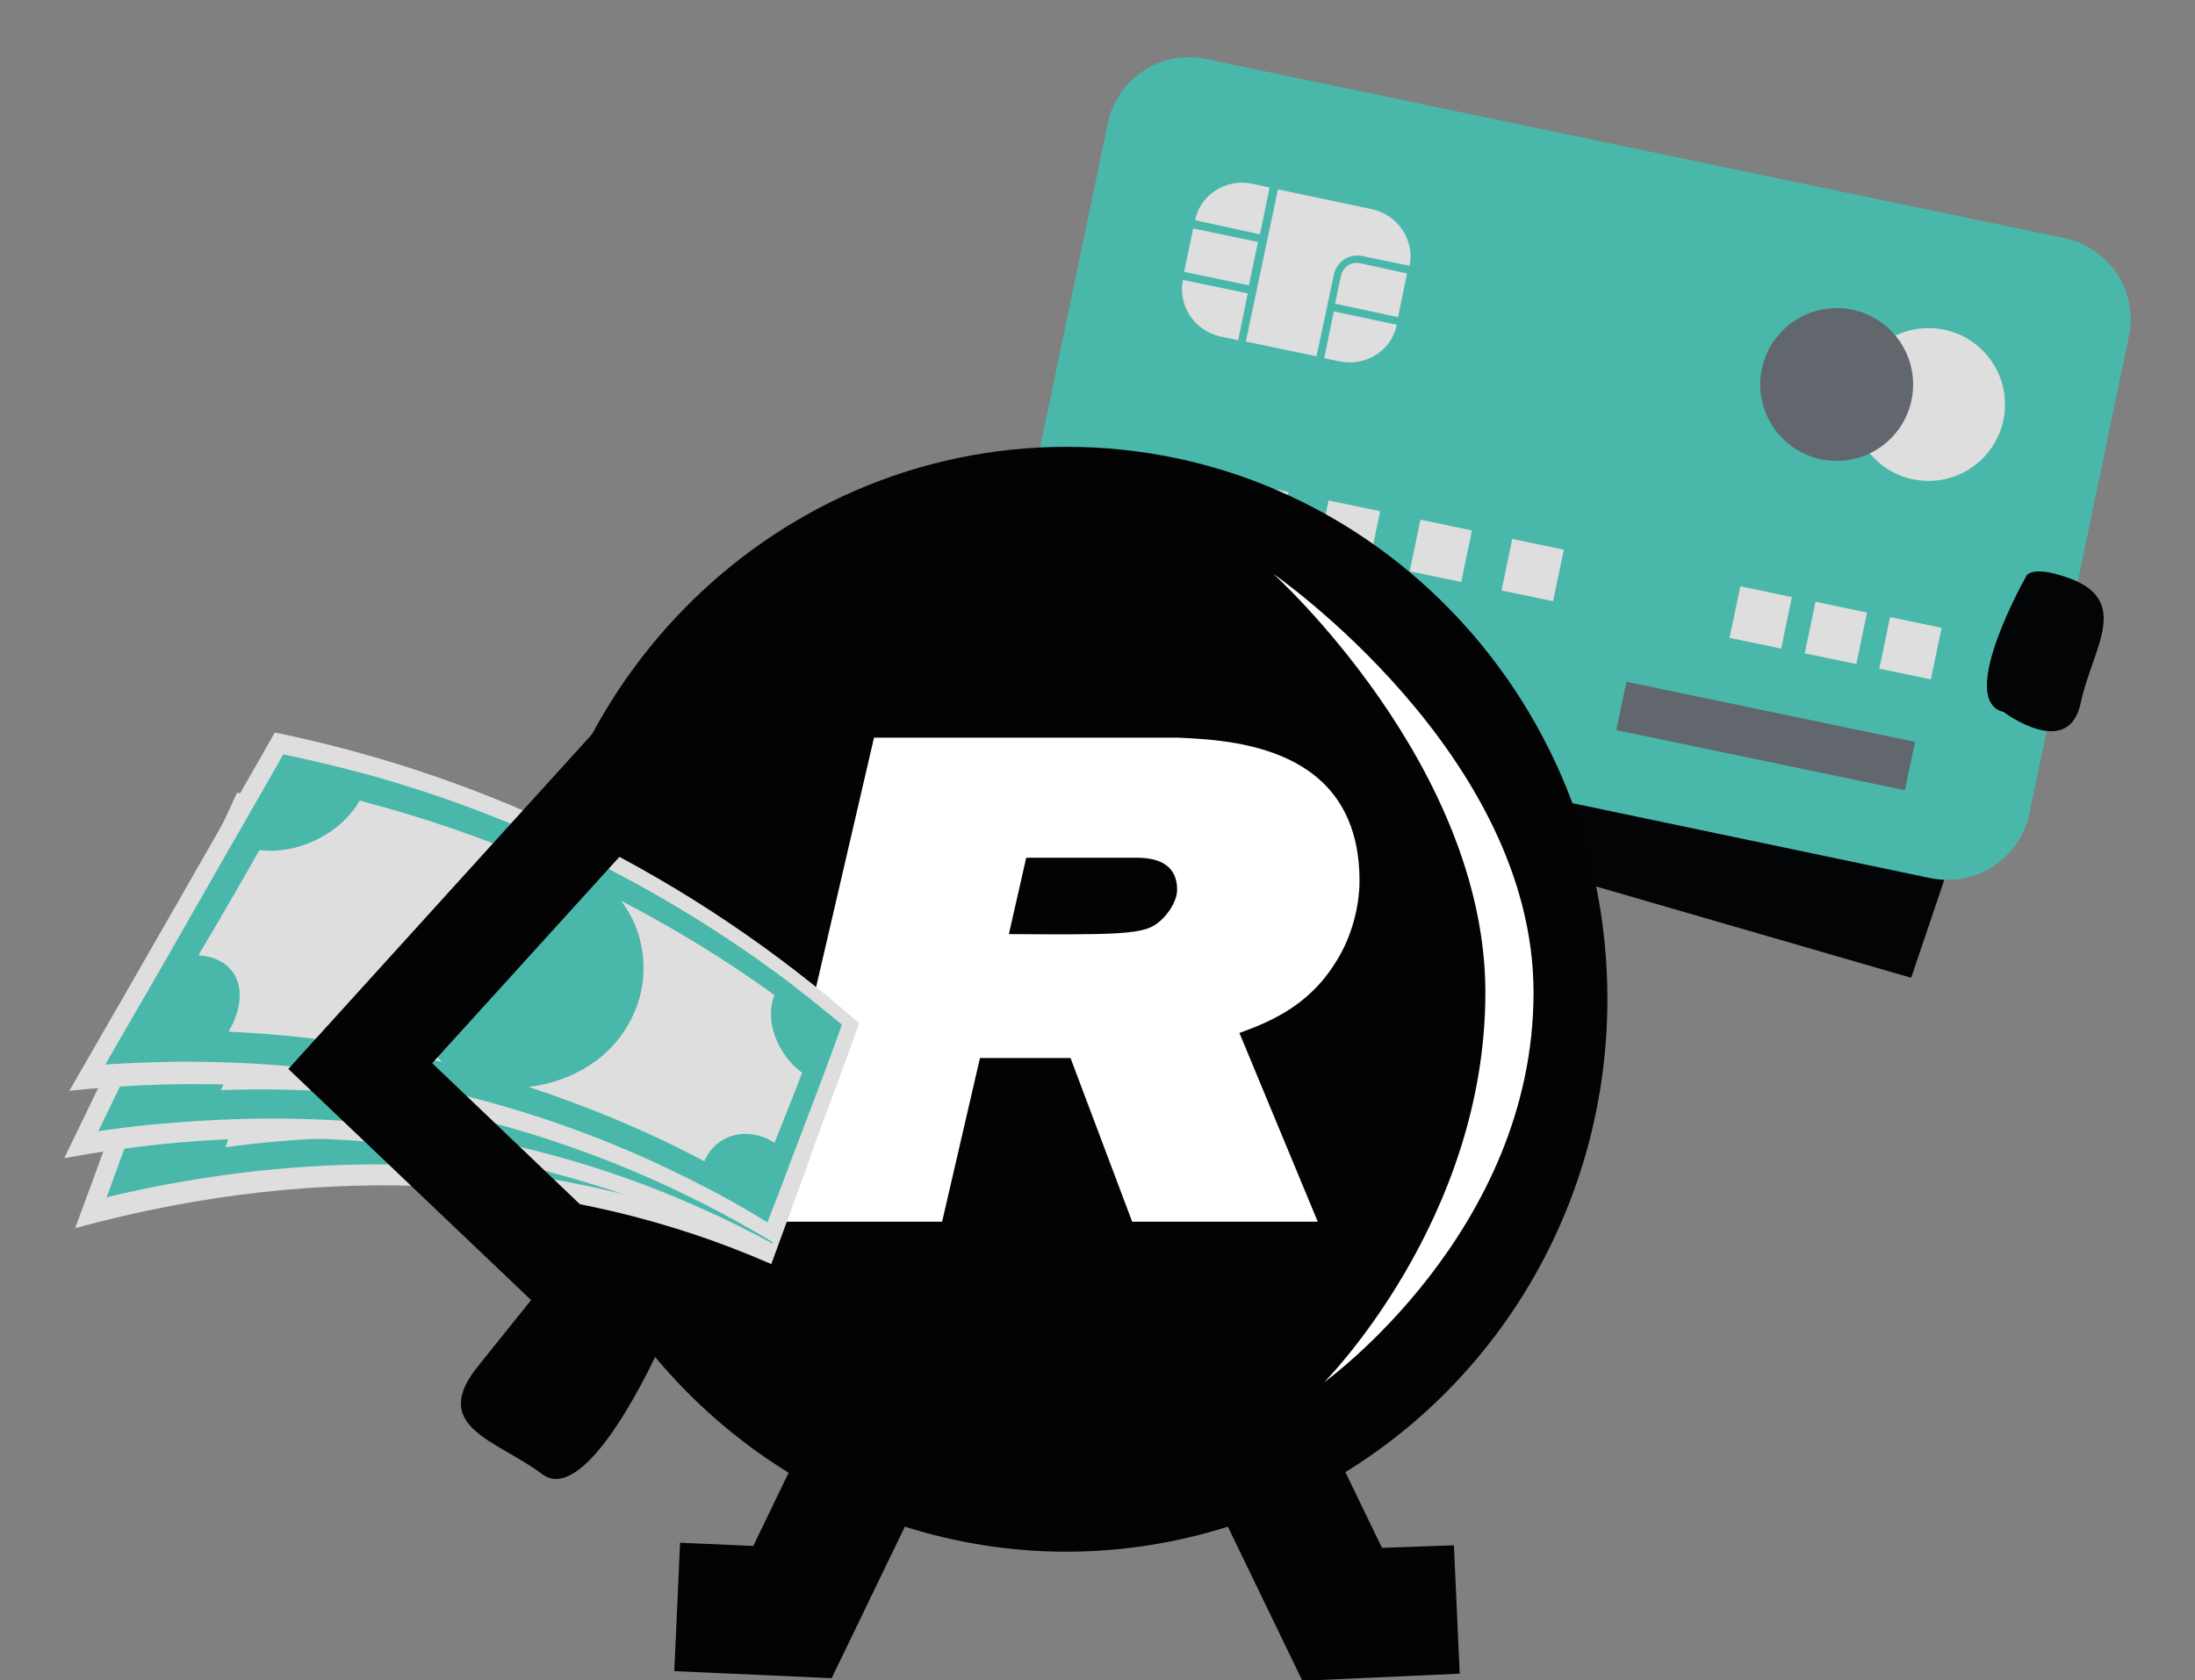
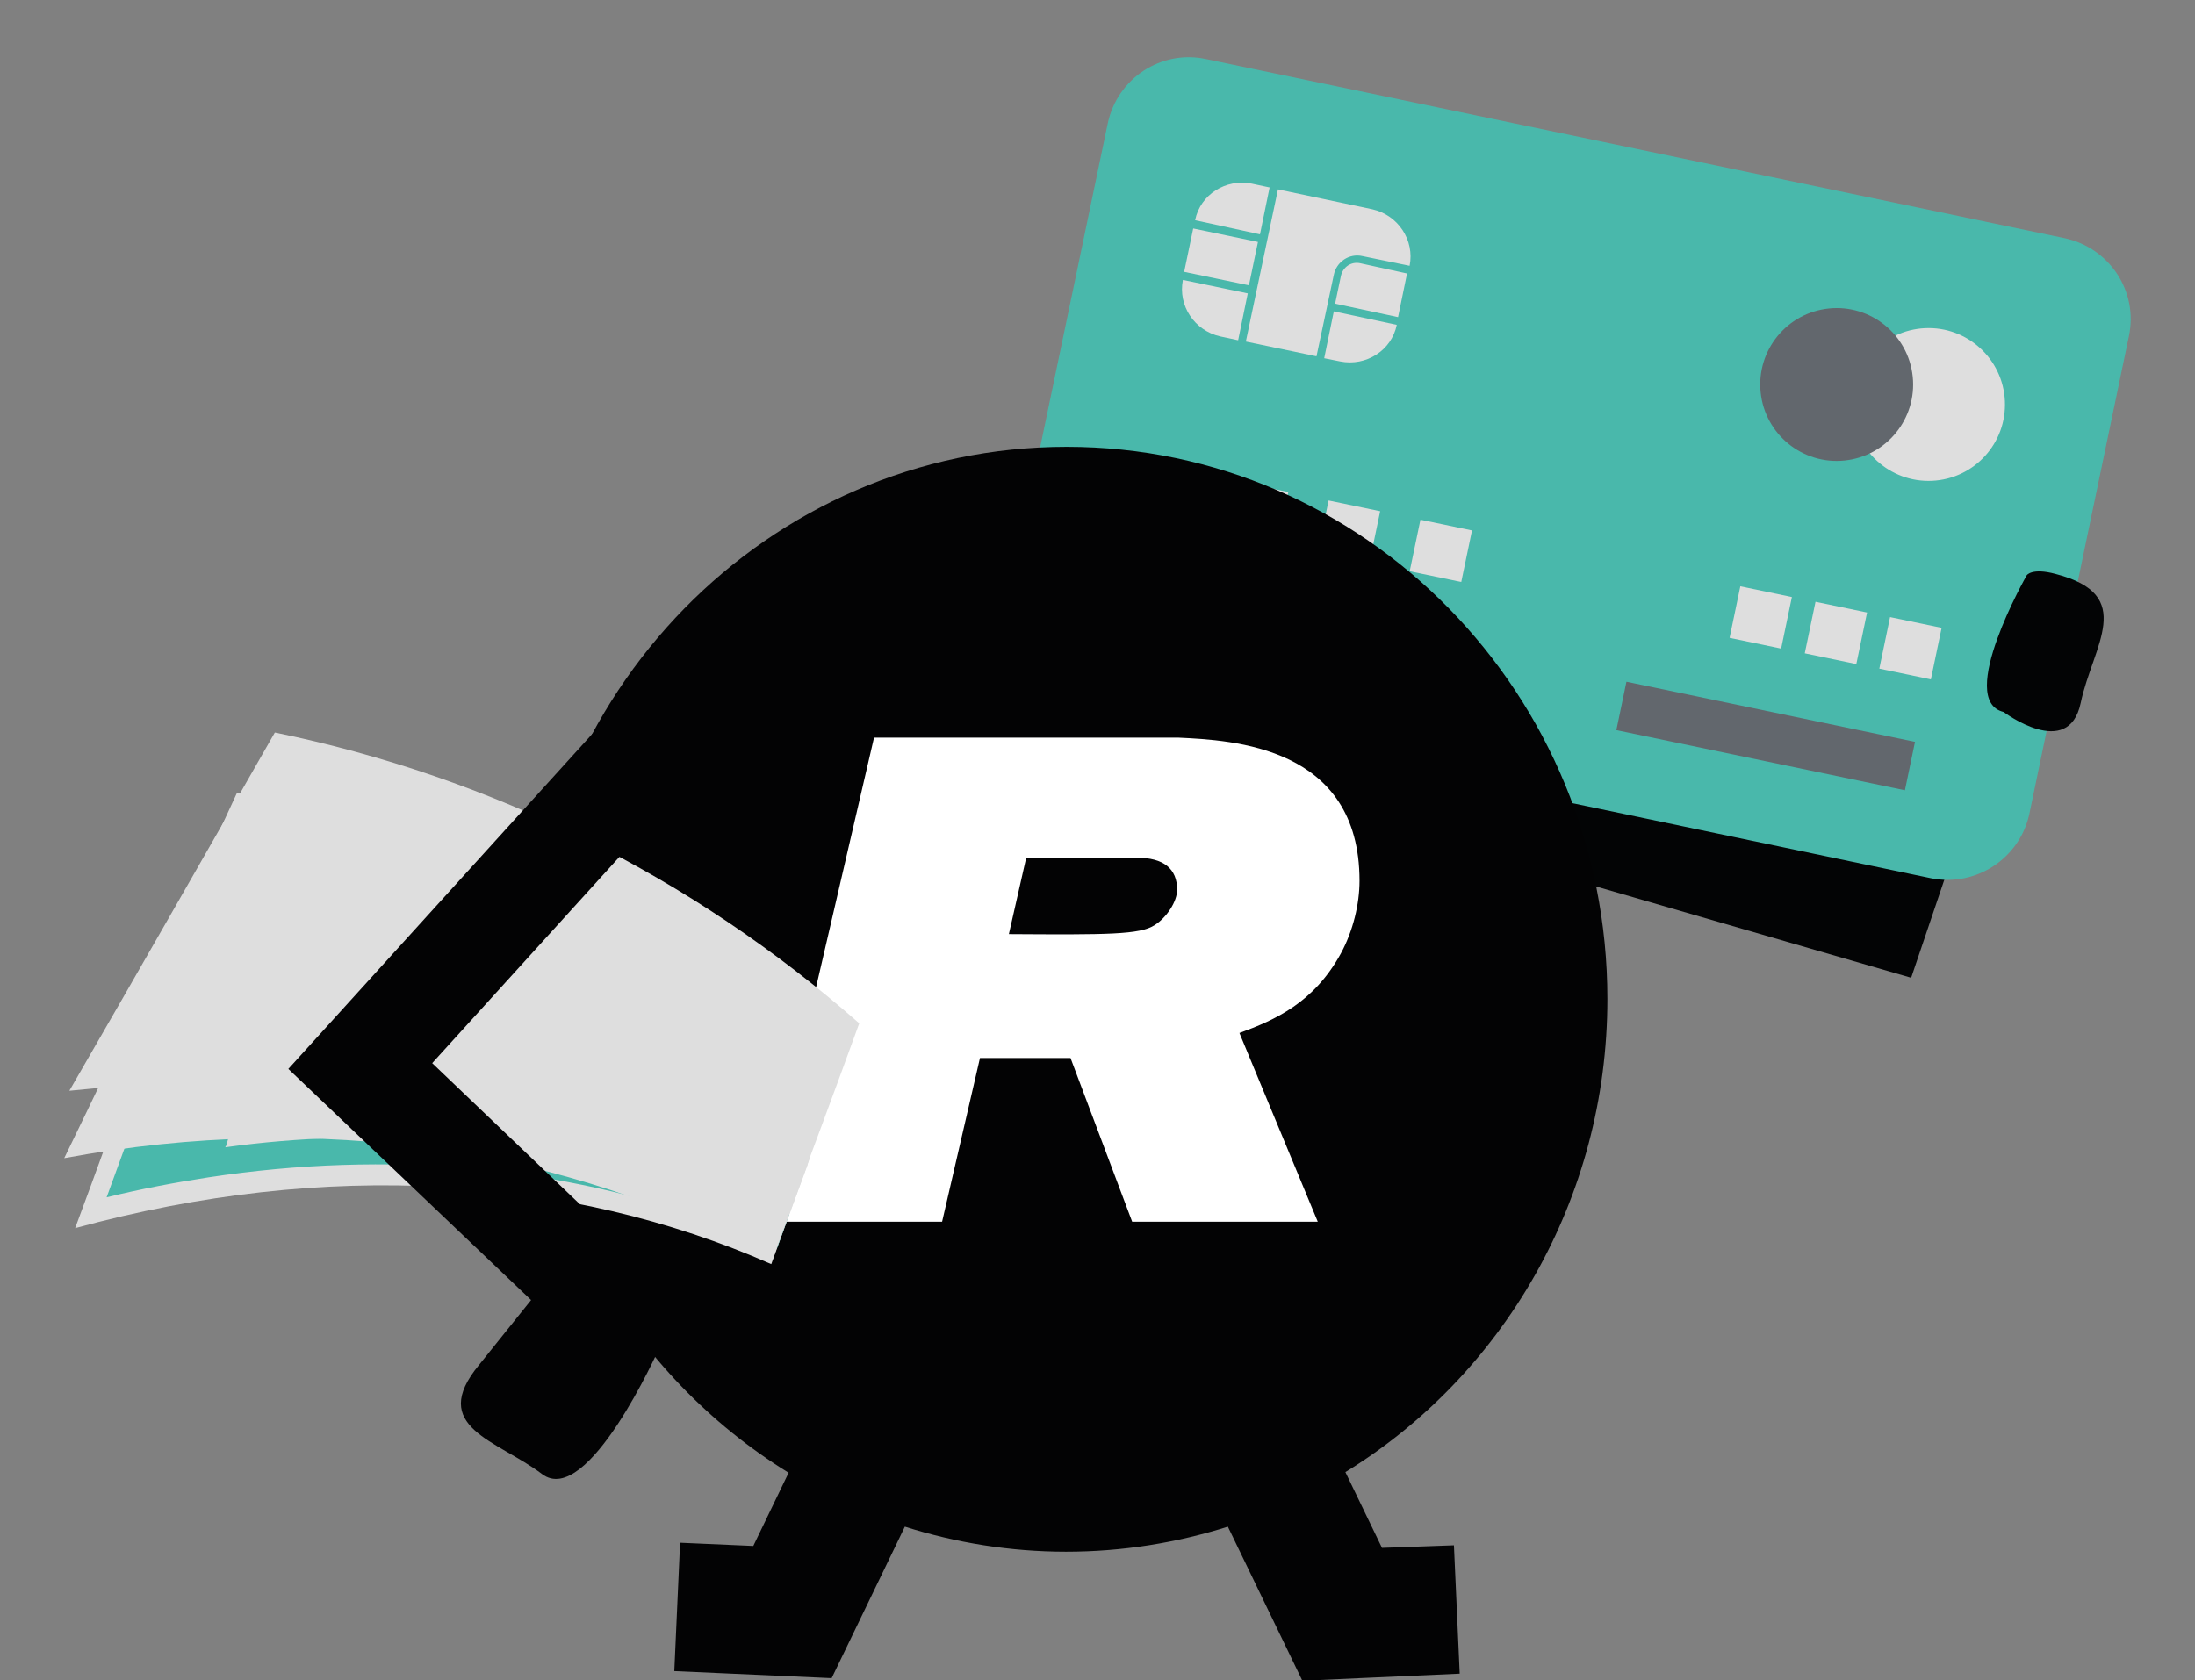
<svg xmlns="http://www.w3.org/2000/svg" version="1.1" id="Calque_1" x="0px" y="0px" viewBox="0 0 341.8 261.7" style="enable-background:new 0 0 341.8 261.7;" xml:space="preserve">
  <rect x="0" y="0" width="341.8" height="261.7" fill="#808080" stroke="none" />
  <style type="text/css">
	.st0{fill:#030405;}
	.st1{fill:#1B181C;}
	.st2{fill:#49B8AB;}
	.st3{fill:#DEDEDE;}
	.st4{fill:#62676D;}
	.st5{fill:#030304;}
	.st6{fill-rule:evenodd;clip-rule:evenodd;fill:#030405;}
	.st7{fill:#FFFFFF;}
	.st8{fill:none;}
</style>
  <g>
    <g>
      <polygon class="st0" points="297.6,152.3 237.9,135 242.4,119.6 287.4,132.7 298,101.1 313.2,106.2   " />
    </g>
    <g>
      <path class="st1" d="M201.2,155.4" />
    </g>
    <g>
      <path class="st1" d="M201.6,153.8" />
    </g>
    <g>
      <g>
        <path class="st2" d="M300.7,136.8L167,108.8c-7-1.5-11.5-8.3-10-15.3l15.5-74.3c1.5-7,8.3-11.5,15.3-10l133.7,27.9     c7,1.5,11.5,8.3,10,15.3L316,126.8C314.5,133.7,307.7,138.2,300.7,136.8z" />
      </g>
      <g>
        <g>
          <g>
            <path class="st3" d="M211.8,41c-1.4-0.3-2.7,0.6-3,2l-0.9,4.3l9.8,2.1l1.4-6.8L211.8,41z" />
          </g>
          <g>
            <rect x="186.7" y="34.9" transform="matrix(0.204 -0.979 0.979 0.204 112.142 218.003)" class="st3" width="6.9" height="10.3" />
          </g>
          <g>
            <path class="st3" d="M194,53.2l11,2.3l2.7-12.7c0.4-2,2.4-3.4,4.5-2.9l7.3,1.5c0.8-4-1.8-7.9-5.8-8.8l-14.7-3.1L194,53.2z" />
          </g>
          <g>
            <path class="st3" d="M207.7,48.5l-1.5,7.3l2.5,0.5c4,0.8,8-1.7,8.8-5.7L207.7,48.5z" />
          </g>
          <g>
            <path class="st3" d="M196.2,36.5l1.5-7.3l-2.8-0.6c-4-0.8-8,1.7-8.8,5.7L196.2,36.5z" />
          </g>
          <g>
            <path class="st3" d="M194.3,45.7l-10.1-2.1c-0.8,4,1.8,7.9,5.8,8.8l2.8,0.6L194.3,45.7z" />
          </g>
        </g>
        <g>
          <ellipse transform="matrix(0.999 -4.549221e-02 4.549221e-02 0.999 -2.556 13.729)" class="st3" cx="300.3" cy="63" rx="11.9" ry="11.9" />
        </g>
        <g>
          <ellipse transform="matrix(0.995 -0.103 0.103 0.995 -4.646 29.64)" class="st4" cx="285.9" cy="60" rx="11.9" ry="11.9" />
        </g>
        <g>
          <rect x="177.3" y="72.8" transform="matrix(0.979 0.204 -0.204 0.979 19.558 -35.467)" class="st3" width="8.2" height="8.2" />
        </g>
        <g>
          <rect x="251.9" y="110.9" transform="matrix(0.979 0.204 -0.204 0.979 29.277 -53.769)" class="st4" width="45.9" height="7.7" />
        </g>
        <g>
          <rect x="191.6" y="75.8" transform="matrix(0.979 0.204 -0.204 0.979 20.471 -38.328)" class="st3" width="8.2" height="8.2" />
        </g>
        <g>
          <rect x="205.9" y="78.8" transform="matrix(0.979 0.204 -0.204 0.979 21.385 -41.191)" class="st3" width="8.2" height="8.2" />
        </g>
        <g>
          <rect x="220.2" y="81.8" transform="matrix(0.979 0.204 -0.204 0.979 22.298 -44.052)" class="st3" width="8.2" height="8.2" />
        </g>
        <g>
-           <rect x="234.5" y="84.8" transform="matrix(0.979 0.204 -0.204 0.979 23.21 -46.913)" class="st3" width="8.2" height="8.2" />
-         </g>
+           </g>
        <g>
          <rect x="270" y="92.2" transform="matrix(0.979 0.204 -0.204 0.979 25.478 -54.018)" class="st3" width="8.2" height="8.2" />
        </g>
        <g>
          <rect x="281.7" y="94.6" transform="matrix(0.979 0.204 -0.204 0.979 26.22 -56.345)" class="st3" width="8.2" height="8.2" />
        </g>
        <g>
          <rect x="293.3" y="97" transform="matrix(0.979 0.204 -0.204 0.979 26.963 -58.674)" class="st3" width="8.2" height="8.2" />
        </g>
      </g>
    </g>
    <path class="st5" d="M215.2,241.1l-5.7-11.8c24.4-15,40.8-42.4,40.8-73.7c0-47.5-37.7-86-84.2-86c-46.5,0-84.2,38.5-84.2,86   c0,31.3,16.4,58.7,40.9,73.8l-5.5,11.4l-11.4-0.5l-0.9,20l24.5,1.1l11.4-23.6c7.9,2.5,16.4,3.9,25.1,3.9c8.8,0,17.3-1.4,25.2-3.9   l11.6,24l24.5-1.1l-0.9-20L215.2,241.1z" />
    <g>
      <path class="st6" d="M312,110.9c0,0,10.1,7.6,12-1.4c1.9-9,8.8-16.8-3.9-20.1c-3.7-1-4.5,0.2-4.5,0.2S304.5,109.1,312,110.9z" />
    </g>
    <g>
      <g>
        <g>
          <g>
-             <path class="st7" d="M198.3,89.4c0,0,40.5,28,40.5,65.2c0,37.3-32.6,60.7-32.6,60.7s25.1-25.2,25.1-60.7       C231.3,119.2,198.3,89.4,198.3,89.4" />
-           </g>
+             </g>
        </g>
      </g>
      <g>
        <g>
          <path class="st7" d="M183.5,114.9l-47.4,0l-17.5,75.4h28.1l5.9-25.5h14.1l9.6,25.5h28.9L193,160.9c5.5-2,11.6-4.7,15.8-12.4      c1.9-3.5,2.9-7.7,2.9-11.3C211.7,116.2,191.9,115.3,183.5,114.9z M159.8,133.6H177c4.2,0,6.3,1.7,6.3,5c0,1.8-1.6,4.3-3.5,5.5      c-2.3,1.5-7.4,1.5-22.7,1.4L159.8,133.6z" />
        </g>
      </g>
    </g>
    <g>
      <g>
        <g>
          <g>
            <path class="st3" d="M31.9,133.8c-6.7,20.3-13.5,39.5-20.2,57.5c39.1-10.7,76.8-8.3,108.4,5.6l6-16.5       c0.8-7.7,1.7-15.7,2.6-24.2C100.5,139.3,67.1,131.4,31.9,133.8z" />
          </g>
        </g>
        <g>
          <g>
            <path class="st8" d="M115.6,155.6c-8.2-3.8-16.7-6.9-25.5-9.3c4.7,4.1,7,11.4,5.7,18.4c-1.4,7.4-6.5,12.6-12.8,14.5       c9.8,1.6,19.2,4.1,28.2,7.4c0,0,0-0.1,0-0.1c0.7-4.9,4.9-7.5,9.2-5.5c0.5-4.3,1-8.7,1.6-13.3       C117.9,165.6,115,160.3,115.6,155.6z" />
          </g>
          <g>
            <path class="st8" d="M63.6,159.1c2.1-7.7,7.9-14,14.1-15.7c-9.9-1.9-20.1-2.8-30.4-2.9c-1.7,5.7-7.9,10.4-13.9,10.9       c-1.9,5.9-3.9,11.6-5.8,17.2c6.3-0.9,9.7,3.7,7.6,9.8c0,0.1,0,0.1-0.1,0.2c11.6-1.5,23-1.8,34.1-1.1       C63.9,174.2,61.4,167.3,63.6,159.1z" />
          </g>
          <g>
            <path class="st2" d="M125.1,168.5c0.4-3.6,0.8-7.3,1.3-11.1c-3.1-1.8-6.4-3.5-9.6-5.1c-21.1-10.2-44.5-15.7-69.1-16.1       c-4.5-0.1-9.1,0-13.7,0.3c-1.6,4.8-3.2,9.6-4.8,14.3c-2.3,6.7-4.5,13.2-6.8,19.6c-1.9,5.5-3.9,10.9-5.8,16.1       c5.3-1.3,10.6-2.3,15.8-3.1c28.2-4.3,55.2-1.7,79.2,7.1c3.2,1.2,6.3,2.5,9.4,3.9l1.9-5.3c0.2-1.9,0.4-3.9,0.6-5.9       C124,178.6,124.6,173.6,125.1,168.5z M69.2,177.6c-11.1-0.8-22.5-0.5-34.1,1.1c0-0.1,0-0.1,0.1-0.2c2.1-6.1-1.3-10.7-7.6-9.8       c1.9-5.6,3.9-11.4,5.8-17.2c6-0.6,12.2-5.3,13.9-10.9c10.4,0.1,20.6,1,30.4,2.9c-6.3,1.7-12,8-14.1,15.7       C61.4,167.3,63.9,174.2,69.2,177.6z M111.2,186.5c0,0,0,0.1,0,0.1c-9-3.4-18.5-5.9-28.2-7.4c6.3-1.9,11.4-7.2,12.8-14.5       c1.3-7-1-14.3-5.7-18.4c8.8,2.4,17.3,5.5,25.5,9.3c-0.7,4.8,2.3,10,6.4,12.1c-0.6,4.6-1.1,9-1.6,13.3       C116.1,179,111.9,181.6,111.2,186.5z" />
          </g>
        </g>
      </g>
      <g>
        <g>
          <g>
            <path class="st3" d="M36.9,123.5c-9,19.6-18,38.6-26.9,56.9c39.9-7.4,78.3-1.5,110.3,15.8l5.4-14.6c1.7-7.2,3.6-14.8,5.5-22.8       C103.9,138.5,71.5,126.2,36.9,123.5z" />
          </g>
        </g>
        <g>
          <g>
-             <path class="st2" d="M38.6,126.7c-2.1,4.7-4.3,9.3-6.4,13.9c-3,6.5-6.1,13-9.1,19.4c-2.6,5.5-5.2,10.9-7.8,16.2       c5.3-0.8,10.5-1.3,15.7-1.6c28-1.8,54.8,3,78.6,13.8c3.6,1.6,7.2,3.4,10.7,5.3c0.8-3.5,1.7-7,2.6-10.6       c1.1-4.3,2.2-8.8,3.3-13.3c0.8-3.2,1.6-6.6,2.5-10c-3-2.2-6.1-4.3-9.3-6.2C99,140.6,76.2,132.1,52,128.3       C47.6,127.6,43.1,127.1,38.6,126.7z M109.8,184.3c0,0,0,0.1,0,0.1c-8.9-4.1-18.3-7.4-28-9.8c6.7-1.3,12.5-5.8,14.8-12.6       c2.2-6.5,0.6-13.7-3.6-18.3c8.6,3.5,16.9,7.6,24.8,12.4c-1.2,4.3,1.2,9.7,5.2,12.2c-1.1,4.1-2.1,8.1-3.1,12       C115.7,177.9,111.1,179.8,109.8,184.3z M36.2,141.7c5.9,0.2,12.6-3.8,15-9.2c10.2,1.5,20.1,3.7,29.8,6.9       c-6.5,0.9-12.9,6.3-16,13.7c-3.2,7.8-1.7,15,3.2,18.8c-11-1.8-22.3-2.5-33.8-2.1c0-0.1,0.1-0.1,0.1-0.2       c2.8-6.1,0.2-11.1-6.1-10.9C31,153,33.6,147.4,36.2,141.7z" />
-           </g>
+             </g>
        </g>
      </g>
      <g>
        <g>
          <path class="st3" d="M121,193.9c4-10.6,8.3-22.1,12.8-34.5c-26-22.9-57.3-38.4-91-45.3c-10.7,18.7-21.3,37.3-32,55.8      C50.7,165.7,89,174.3,121,193.9z" />
        </g>
        <g>
          <g>
-             <path class="st2" d="M44.1,117.5c-2.5,4.5-5.1,8.9-7.6,13.3c-3.6,6.3-7.2,12.6-10.8,18.9c-3.1,5.4-6.2,10.7-9.3,16.1       c5.2-0.3,10.3-0.5,15.4-0.4c27.5,0.4,53.8,7,77.2,19.1c3.6,1.8,7.1,3.8,10.5,5.9c1.2-3.1,2.5-6.4,3.7-9.7       c1.5-3.9,3-7.9,4.6-12.1c1.1-2.9,2.2-5.9,3.3-9c-2.9-2.4-5.9-4.8-8.9-7.1c-19.6-14.6-41.6-25.4-65.1-31.9       C52.9,119.5,48.5,118.4,44.1,117.5z M109.7,180.8c0,0,0,0.1,0,0.1c-8.8-4.7-18-8.5-27.4-11.6c6.9-0.8,13.2-4.6,16.2-11       c2.9-6,2-13.1-1.8-18c8.3,4.3,16.3,9.2,23.9,14.7c-1.6,3.9,0.4,9.2,4.3,12.1c-1.4,3.7-2.9,7.4-4.3,10.9       C116.4,175.3,111.5,176.7,109.7,180.8z M40.4,132.4c5.8,0.8,12.7-2.5,15.6-7.7c9.9,2.6,19.6,5.9,28.9,10       c-6.5,0.1-13.5,4.8-17.3,11.8c-4,7.4-3.3,14.8,1.2,18.9c-10.8-2.6-21.8-4.2-33.2-4.7c0-0.1,0.1-0.1,0.1-0.2       c3.4-6,1.3-11.3-4.8-11.7C34.1,143.4,37.3,137.9,40.4,132.4z" />
-           </g>
+             </g>
        </g>
      </g>
    </g>
    <path class="st5" d="M67.3,165.6l55.8-61.5l-11.9-10.7l-66.3,73.1l37.8,36c-2.4,3-5.2,6.5-8.1,10.1c-8,9.7,2.8,11.7,9.8,17   c7.1,5.4,18.2-19.5,18.2-19.5c0.6-0.4,1-0.9,1.1-1.5l4.1-4.3L67.3,165.6z" />
  </g>
</svg>